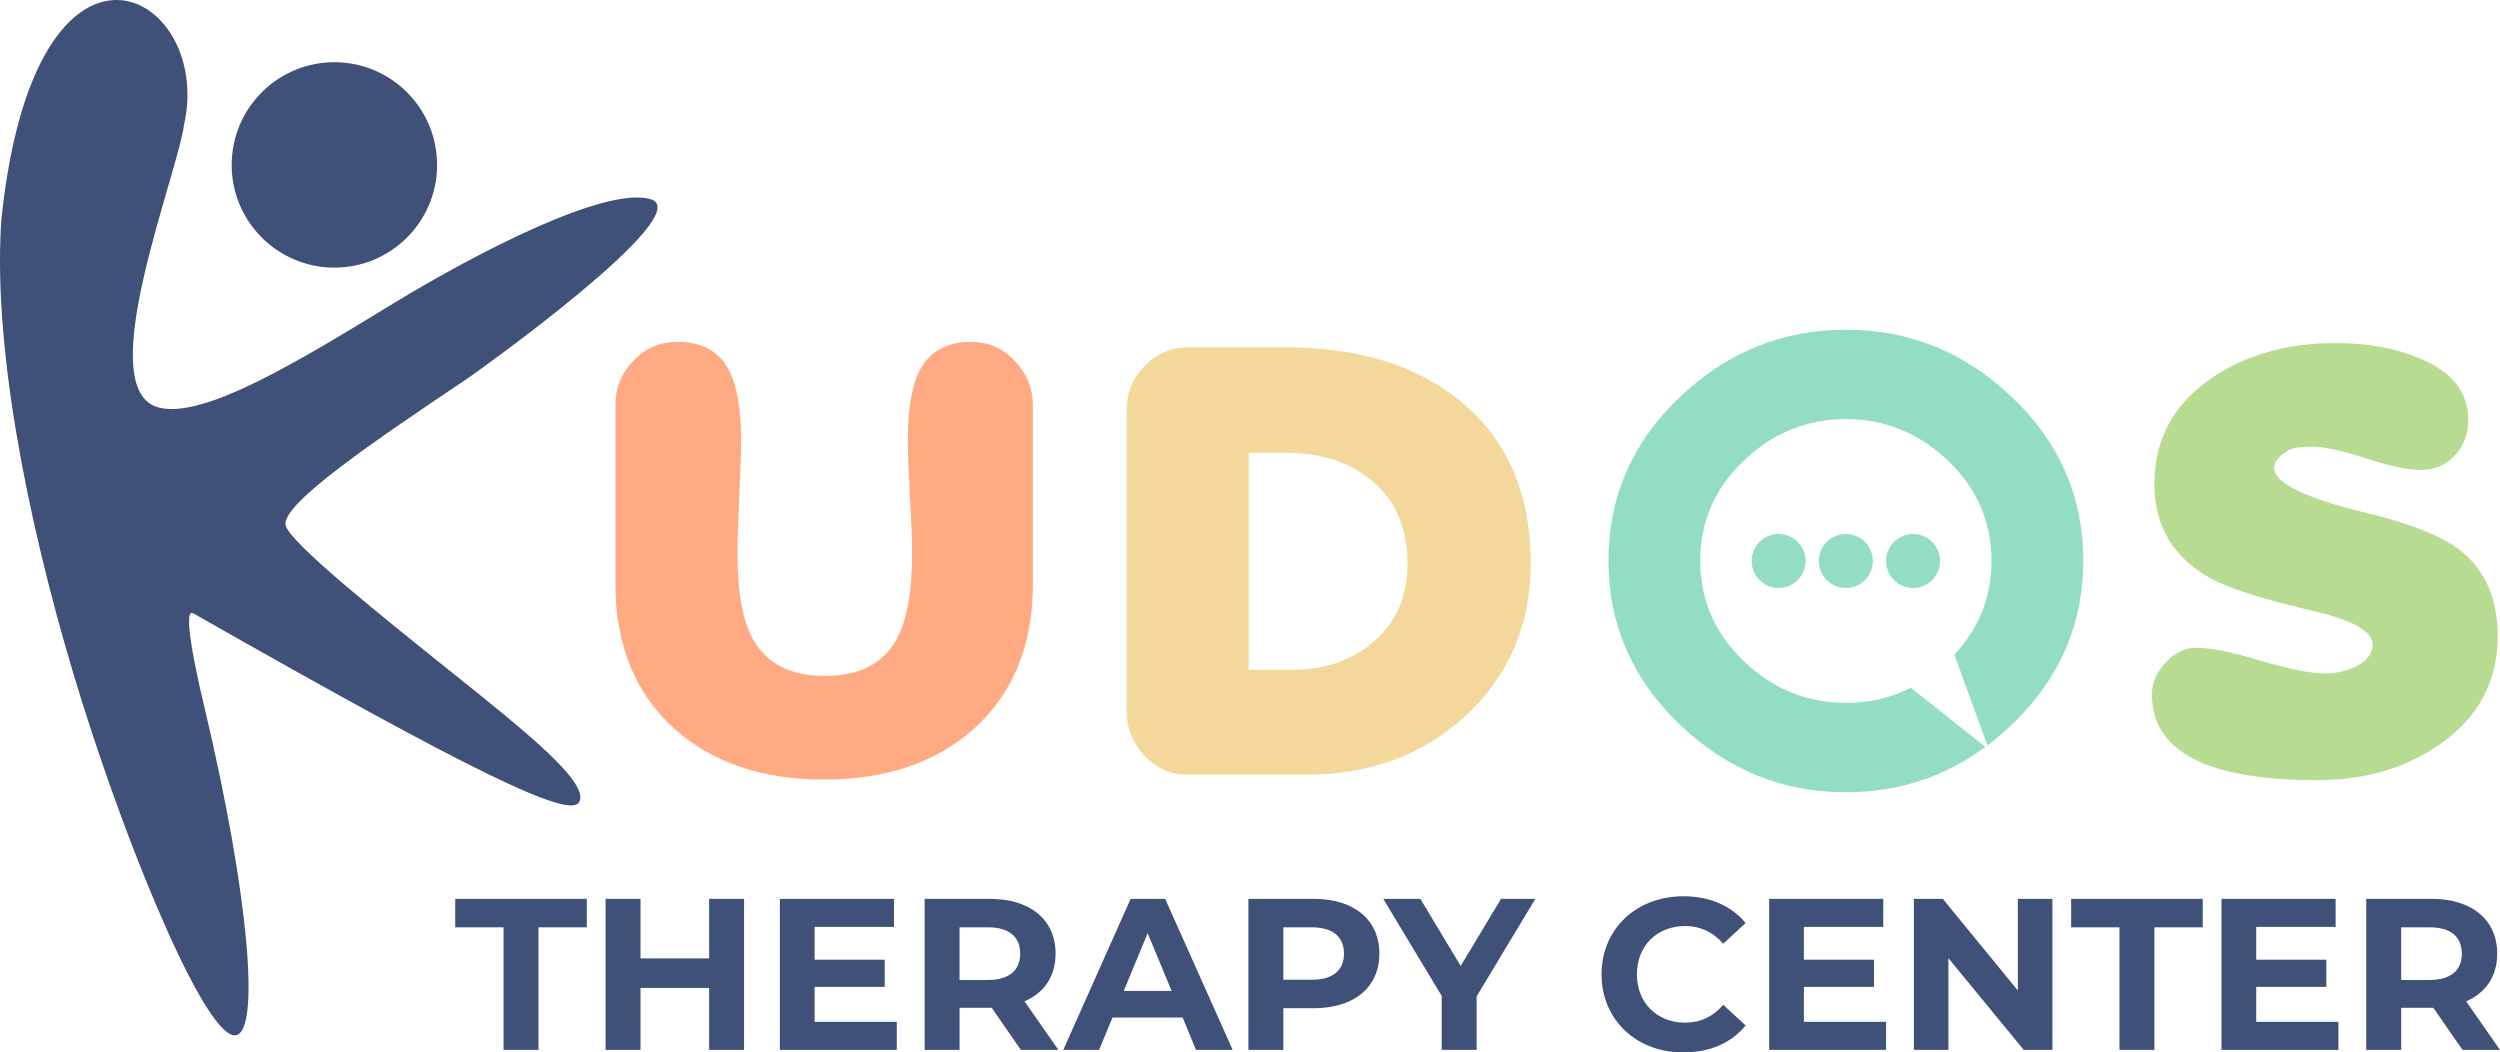
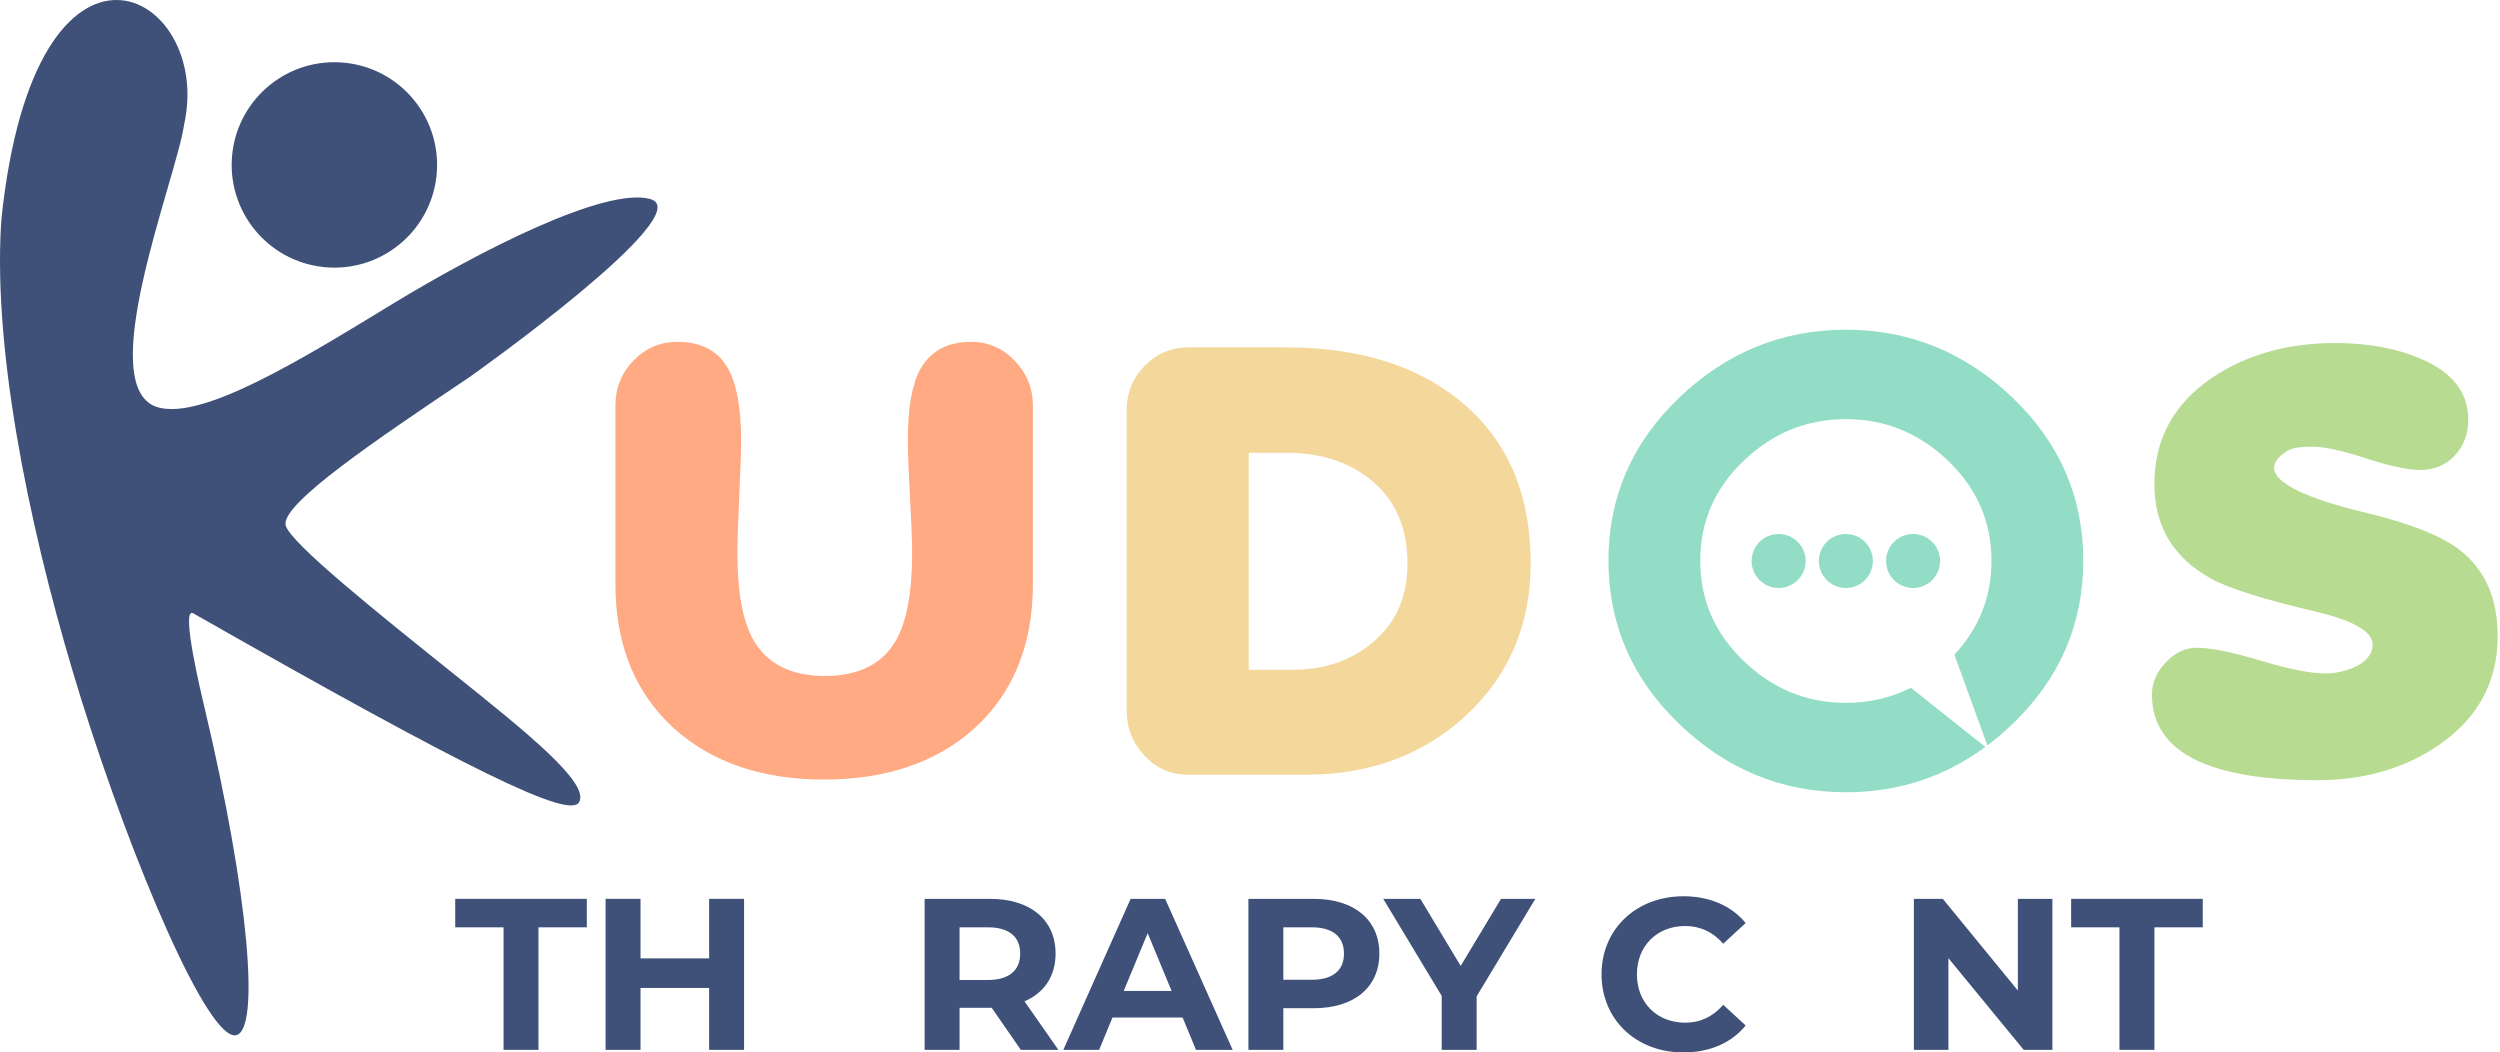
<svg xmlns="http://www.w3.org/2000/svg" xmlns:xlink="http://www.w3.org/1999/xlink" id="Layer_1" data-name="Layer 1" viewBox="0 0 353.469 148.804">
  <a xlink:href="21.6917647058824">
    <path id="fullLogo" d="m353.143,89.936c0,6.414-2.745,11.528-8.234,15.342-4.854,3.352-10.604,5.027-17.249,5.027-15.602,0-23.403-4.045-23.403-12.135,0-1.618.65-3.121,1.95-4.507,1.3-1.387,2.759-2.08,4.377-2.08,1.965,0,4.97.607,9.014,1.82,4.045,1.214,7.136,1.82,9.274,1.82,2.325,0,6.587-1.208,6.587-4.074,0-1.849-2.687-3.409-8.061-4.681-7.396-1.733-12.337-3.294-14.822-4.681-5.316-2.947-7.974-7.396-7.974-13.348,0-6.356,2.745-11.384,8.234-15.082,4.854-3.236,10.632-4.854,17.335-4.854,4.565,0,8.552.723,11.962,2.167,4.565,1.907,6.847,4.796,6.847,8.668,0,2.023-.636,3.713-1.907,5.071-1.271,1.358-2.889,2.037-4.854,2.037-1.792,0-4.363-.549-7.715-1.647-3.351-1.098-5.894-1.647-7.627-1.647-1.676,0-2.817.188-3.424.564-7.604,4.707,9.679,8.425,11.831,8.971,5.774,1.464,9.881,3.092,12.308,4.941,3.698,2.774,5.547,6.876,5.547,12.308" style="fill: #b7db90;" />
  </a>
  <a xlink:href="25.1549019607843">
    <path id="fullLogo-2" data-name="fullLogo" d="m146.04,82.568c0,8.61-2.774,15.429-8.321,20.456-5.374,4.796-12.453,7.194-21.236,7.194-8.726,0-15.775-2.398-21.149-7.194-5.547-5.027-8.321-11.846-8.321-20.456v-25.223c0-2.485.852-4.608,2.557-6.371,1.705-1.762,3.771-2.643,6.197-2.643,3.467,0,5.894,1.329,7.281,3.987,1.156,2.196,1.733,5.519,1.733,9.968,0,1.618-.086,4.247-.26,7.888-.173,3.64-.26,6.327-.26,8.061,0,5.489.751,9.563,2.239,12.221,1.964,3.409,5.33,5.114,10.112,5.114,4.839,0,8.205-1.705,10.112-5.114,1.488-2.658,2.239-6.732,2.239-12.221,0-1.734-.101-4.406-.303-8.018-.203-3.612-.303-6.255-.303-7.931,0-4.449.549-7.743,1.647-9.881,1.445-2.716,3.872-4.074,7.281-4.074,2.427,0,4.493.896,6.197,2.687,1.705,1.791,2.557,3.9,2.557,6.327v25.223Z" style="fill: #ffaa82;" />
  </a>
  <a xlink:href="68.6023529411765">
    <path id="fullLogo-3" data-name="fullLogo" d="m48.132,8.822c8.006.472,14.113,7.345,13.641,15.351-.472,8.006-7.345,14.113-15.35,13.641-8.006-.472-14.113-7.345-13.642-15.351.473-8.006,7.345-14.113,15.351-13.641Z" style="fill: #3f5178;" />
  </a>
  <a xlink:href="68.6023529411765">
    <path id="fullLogo-4" data-name="fullLogo" d="m.205,30.898C5.036-14.873,30.236-1.29,26.034,17.591c-1.06,7.576-13.198,37.611-3.548,40.042,6.371,1.605,19.914-6.665,32.799-14.532,12.556-7.666,30.325-16.715,36.653-14.959,7.115,1.974-24.999,24.802-25.663,25.248-12.895,8.66-26.737,17.957-25.875,20.925.734,2.529,13.001,12.355,23.84,21.037,10.168,8.145,19.206,15.384,17.634,18.071-1.385,2.368-14.996-4.186-54.549-26.705-1.894-1.078,1.303,12.098,1.449,12.725l.12.52.004-.001c6.377,26.881,7.85,45.608,4.508,46.401-3.943.935-14.652-24.295-21.84-47.237C4.979,78.095-.641,52.534.059,33.586c.033-.912.082-1.808.146-2.688Z" style="fill: #3f5178;" />
  </a>
  <path id="fullLogo-5" data-name="fullLogo" d="m206.295,56.566c-6.168-4.97-14.33-7.454-24.486-7.454h-13.767c-2.427,0-4.479.867-6.184,2.6-1.704,1.734-2.556,3.814-2.556,6.241v42.645c0,2.369.837,4.449,2.513,6.241,1.676,1.791,3.698,2.687,6.067,2.687h16.902c8.841,0,16.295-2.744,22.363-8.234,6.183-5.721,9.274-12.944,9.274-21.669,0-9.939-3.381-17.624-10.127-23.056Zm-11.976,34.064c-3.12,2.716-6.992,4.074-11.615,4.074h-6.154v-30.684h5.302c5.056,0,9.173,1.387,12.366,4.16,3.193,2.774,4.782,6.617,4.782,11.528,0,4.565-1.56,8.205-4.68,10.921Z" style="fill: #f4d79b;" />
  <path id="fullLogo-6" data-name="fullLogo" d="m260.982,75.499c2.109,0,3.818,1.709,3.818,3.819s-1.709,3.818-3.818,3.818-3.819-1.71-3.819-3.818,1.709-3.819,3.819-3.819m9.505,0c2.108,0,3.819,1.709,3.819,3.819s-1.71,3.818-3.819,3.818-3.819-1.71-3.819-3.818,1.71-3.819,3.819-3.819Zm-19.011,0c2.109,0,3.819,1.709,3.819,3.819s-1.71,3.818-3.819,3.818-3.819-1.71-3.819-3.818,1.71-3.819,3.819-3.819Z" style="fill: #93ddc6; fill-rule: evenodd;" />
  <a xlink:href="23.038431372549">
    <path id="fullLogo-7" data-name="fullLogo" d="m294.548,79.272c0,8.999-3.344,16.707-10.034,23.122-1.14,1.094-2.314,2.094-3.522,3.001l-4.669-12.84c3.499-3.746,5.248-8.168,5.248-13.266,0-5.521-2.051-10.239-6.155-14.156-4.102-3.917-8.915-5.875-14.435-5.875s-10.333,1.958-14.435,5.875c-4.104,3.917-6.155,8.635-6.155,14.156s2.052,10.249,6.155,14.184c4.103,3.935,8.915,5.903,14.435,5.903,3.319,0,6.383-.712,9.191-2.135l10.537,8.364c-5.806,4.274-12.382,6.411-19.727,6.411-8.999,0-16.844-3.207-23.533-9.623-6.689-6.415-10.034-14.123-10.034-23.122s3.344-16.692,10.034-23.077c6.689-6.385,14.533-9.577,23.533-9.577s16.844,3.192,23.532,9.577c6.689,6.385,10.034,14.077,10.034,23.077" style="fill: #93ddc6; fill-rule: evenodd;" />
  </a>
  <path id="fullLogo-8" data-name="fullLogo" d="m71.194,131.112h-6.832v-4.026h18.606v4.026h-6.832v17.325h-4.941v-17.325Z" style="fill: #3f5178;" />
  <path id="fullLogo-9" data-name="fullLogo" d="m105.203,127.086v21.352h-4.941v-8.754h-9.7v8.754h-4.941v-21.352h4.941v8.419h9.7v-8.419h4.941Z" style="fill: #3f5178;" />
-   <path id="fullLogo-10" data-name="fullLogo" d="m126.796,144.473v3.965h-16.532v-21.352h16.136v3.965h-11.225v4.637h9.914v3.844h-9.914v4.941h11.622Z" style="fill: #3f5178;" />
  <path id="fullLogo-11" data-name="fullLogo" d="m144.333,148.438l-4.118-5.948h-4.544v5.948h-4.941v-21.352h9.242c5.704,0,9.273,2.959,9.273,7.747,0,3.203-1.617,5.552-4.393,6.741l4.789,6.863h-5.308Zm-4.637-17.325h-4.026v7.442h4.026c3.021,0,4.545-1.403,4.545-3.722,0-2.349-1.524-3.721-4.545-3.721Z" style="fill: #3f5178;" />
  <path id="fullLogo-12" data-name="fullLogo" d="m167.208,143.862h-9.914l-1.891,4.575h-5.064l9.517-21.352h4.881l9.547,21.352h-5.186l-1.891-4.575Zm-1.556-3.752l-3.386-8.175-3.386,8.175h6.771Z" style="fill: #3f5178;" />
  <path id="fullLogo-13" data-name="fullLogo" d="m195.024,134.833c0,4.759-3.569,7.718-9.273,7.718h-4.301v5.887h-4.941v-21.352h9.242c5.704,0,9.273,2.959,9.273,7.747Zm-5.003,0c0-2.349-1.524-3.721-4.545-3.721h-4.026v7.412h4.026c3.021,0,4.545-1.373,4.545-3.691Z" style="fill: #3f5178;" />
  <path id="fullLogo-14" data-name="fullLogo" d="m208.779,140.873v7.564h-4.941v-7.626l-8.266-13.726h5.246l5.704,9.486,5.704-9.486h4.85l-8.297,13.787Z" style="fill: #3f5178;" />
  <path id="fullLogo-15" data-name="fullLogo" d="m226.437,137.762c0-6.436,4.941-11.042,11.591-11.042,3.691,0,6.771,1.342,8.785,3.782l-3.173,2.929c-1.434-1.647-3.233-2.502-5.368-2.502-3.996,0-6.832,2.807-6.832,6.833s2.836,6.832,6.832,6.832c2.135,0,3.935-.854,5.368-2.531l3.173,2.929c-2.014,2.471-5.094,3.812-8.815,3.812-6.619,0-11.56-4.606-11.56-11.042Z" style="fill: #3f5178;" />
-   <path id="fullLogo-16" data-name="fullLogo" d="m266.667,144.473v3.965h-16.532v-21.352h16.136v3.965h-11.225v4.637h9.913v3.844h-9.913v4.941h11.621Z" style="fill: #3f5178;" />
  <path id="fullLogo-17" data-name="fullLogo" d="m290.183,127.086v21.352h-4.057l-10.646-12.964v12.964h-4.881v-21.352h4.088l10.614,12.964v-12.964h4.881Z" style="fill: #3f5178;" />
  <path id="fullLogo-18" data-name="fullLogo" d="m299.666,131.112h-6.832v-4.026h18.606v4.026h-6.833v17.325h-4.941v-17.325Z" style="fill: #3f5178;" />
-   <path id="fullLogo-19" data-name="fullLogo" d="m330.624,144.473v3.965h-16.532v-21.352h16.136v3.965h-11.225v4.637h9.913v3.844h-9.913v4.941h11.621Z" style="fill: #3f5178;" />
-   <path id="fullLogo-20" data-name="fullLogo" d="m348.161,148.438l-4.118-5.948h-4.545v5.948h-4.941v-21.352h9.242c5.704,0,9.273,2.959,9.273,7.747,0,3.203-1.617,5.552-4.393,6.741l4.789,6.863h-5.308Zm-4.637-17.325h-4.026v7.442h4.026c3.021,0,4.545-1.403,4.545-3.722,0-2.349-1.524-3.721-4.545-3.721Z" style="fill: #3f5178;" />
</svg>